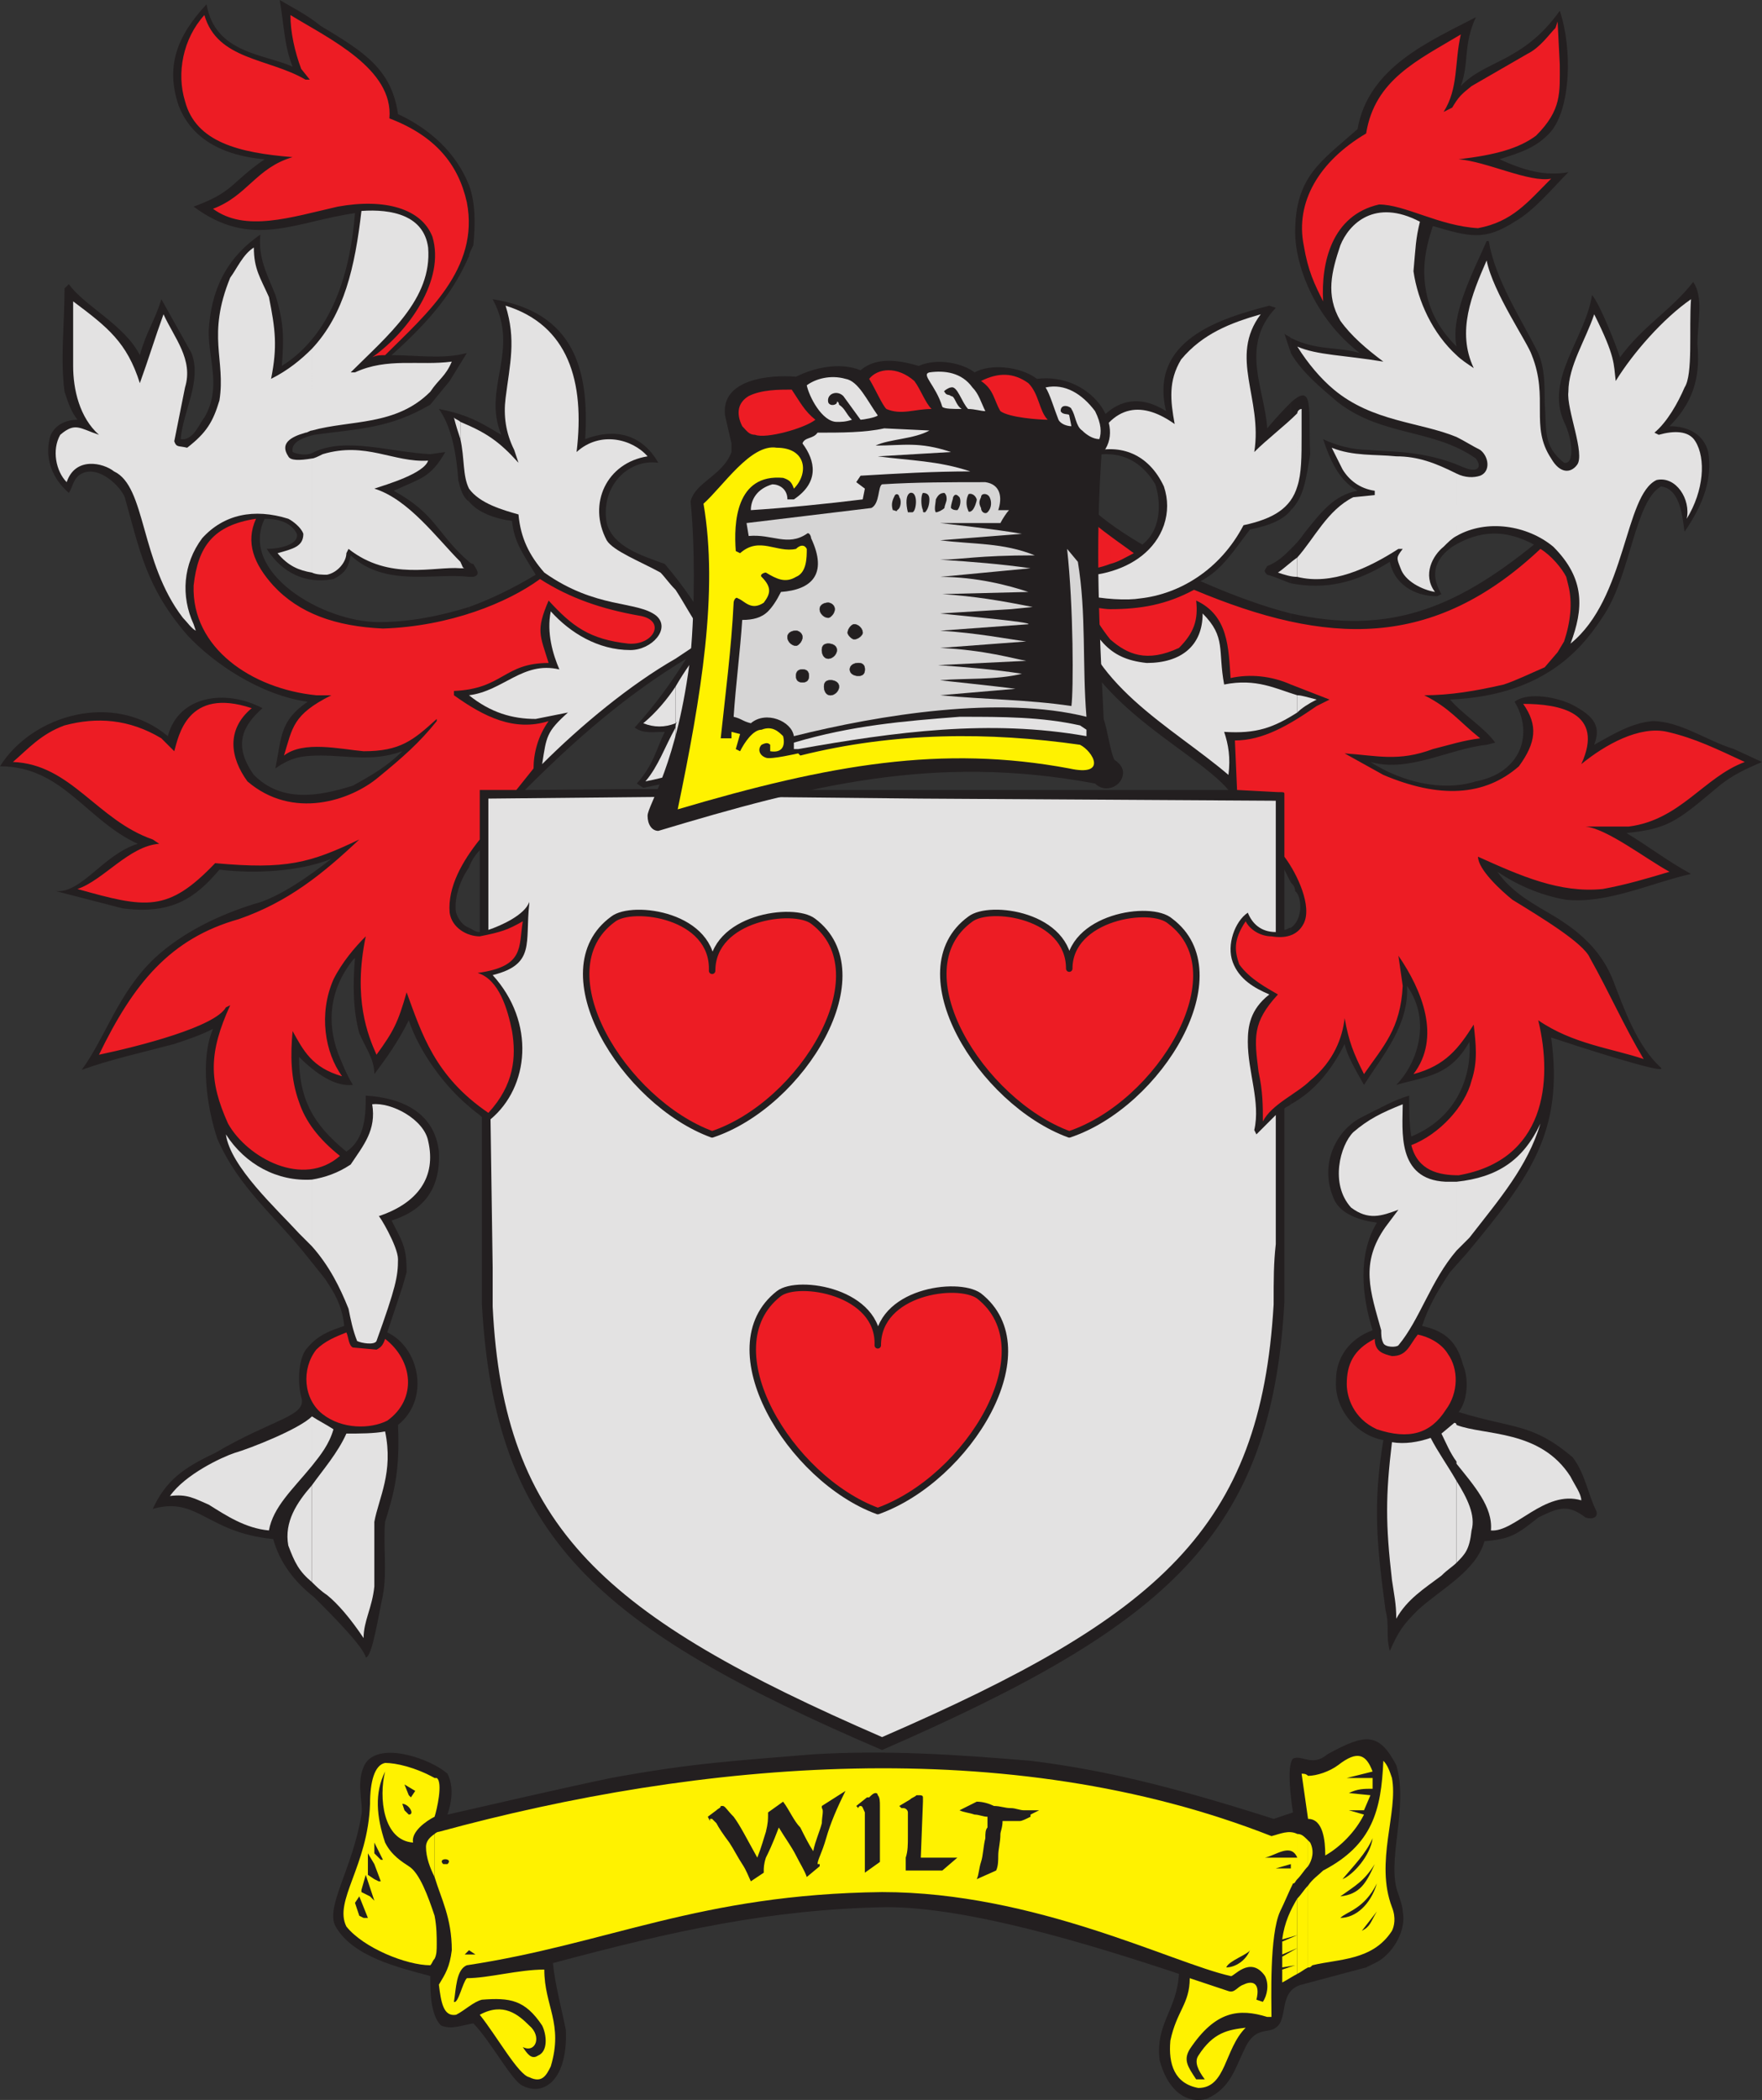
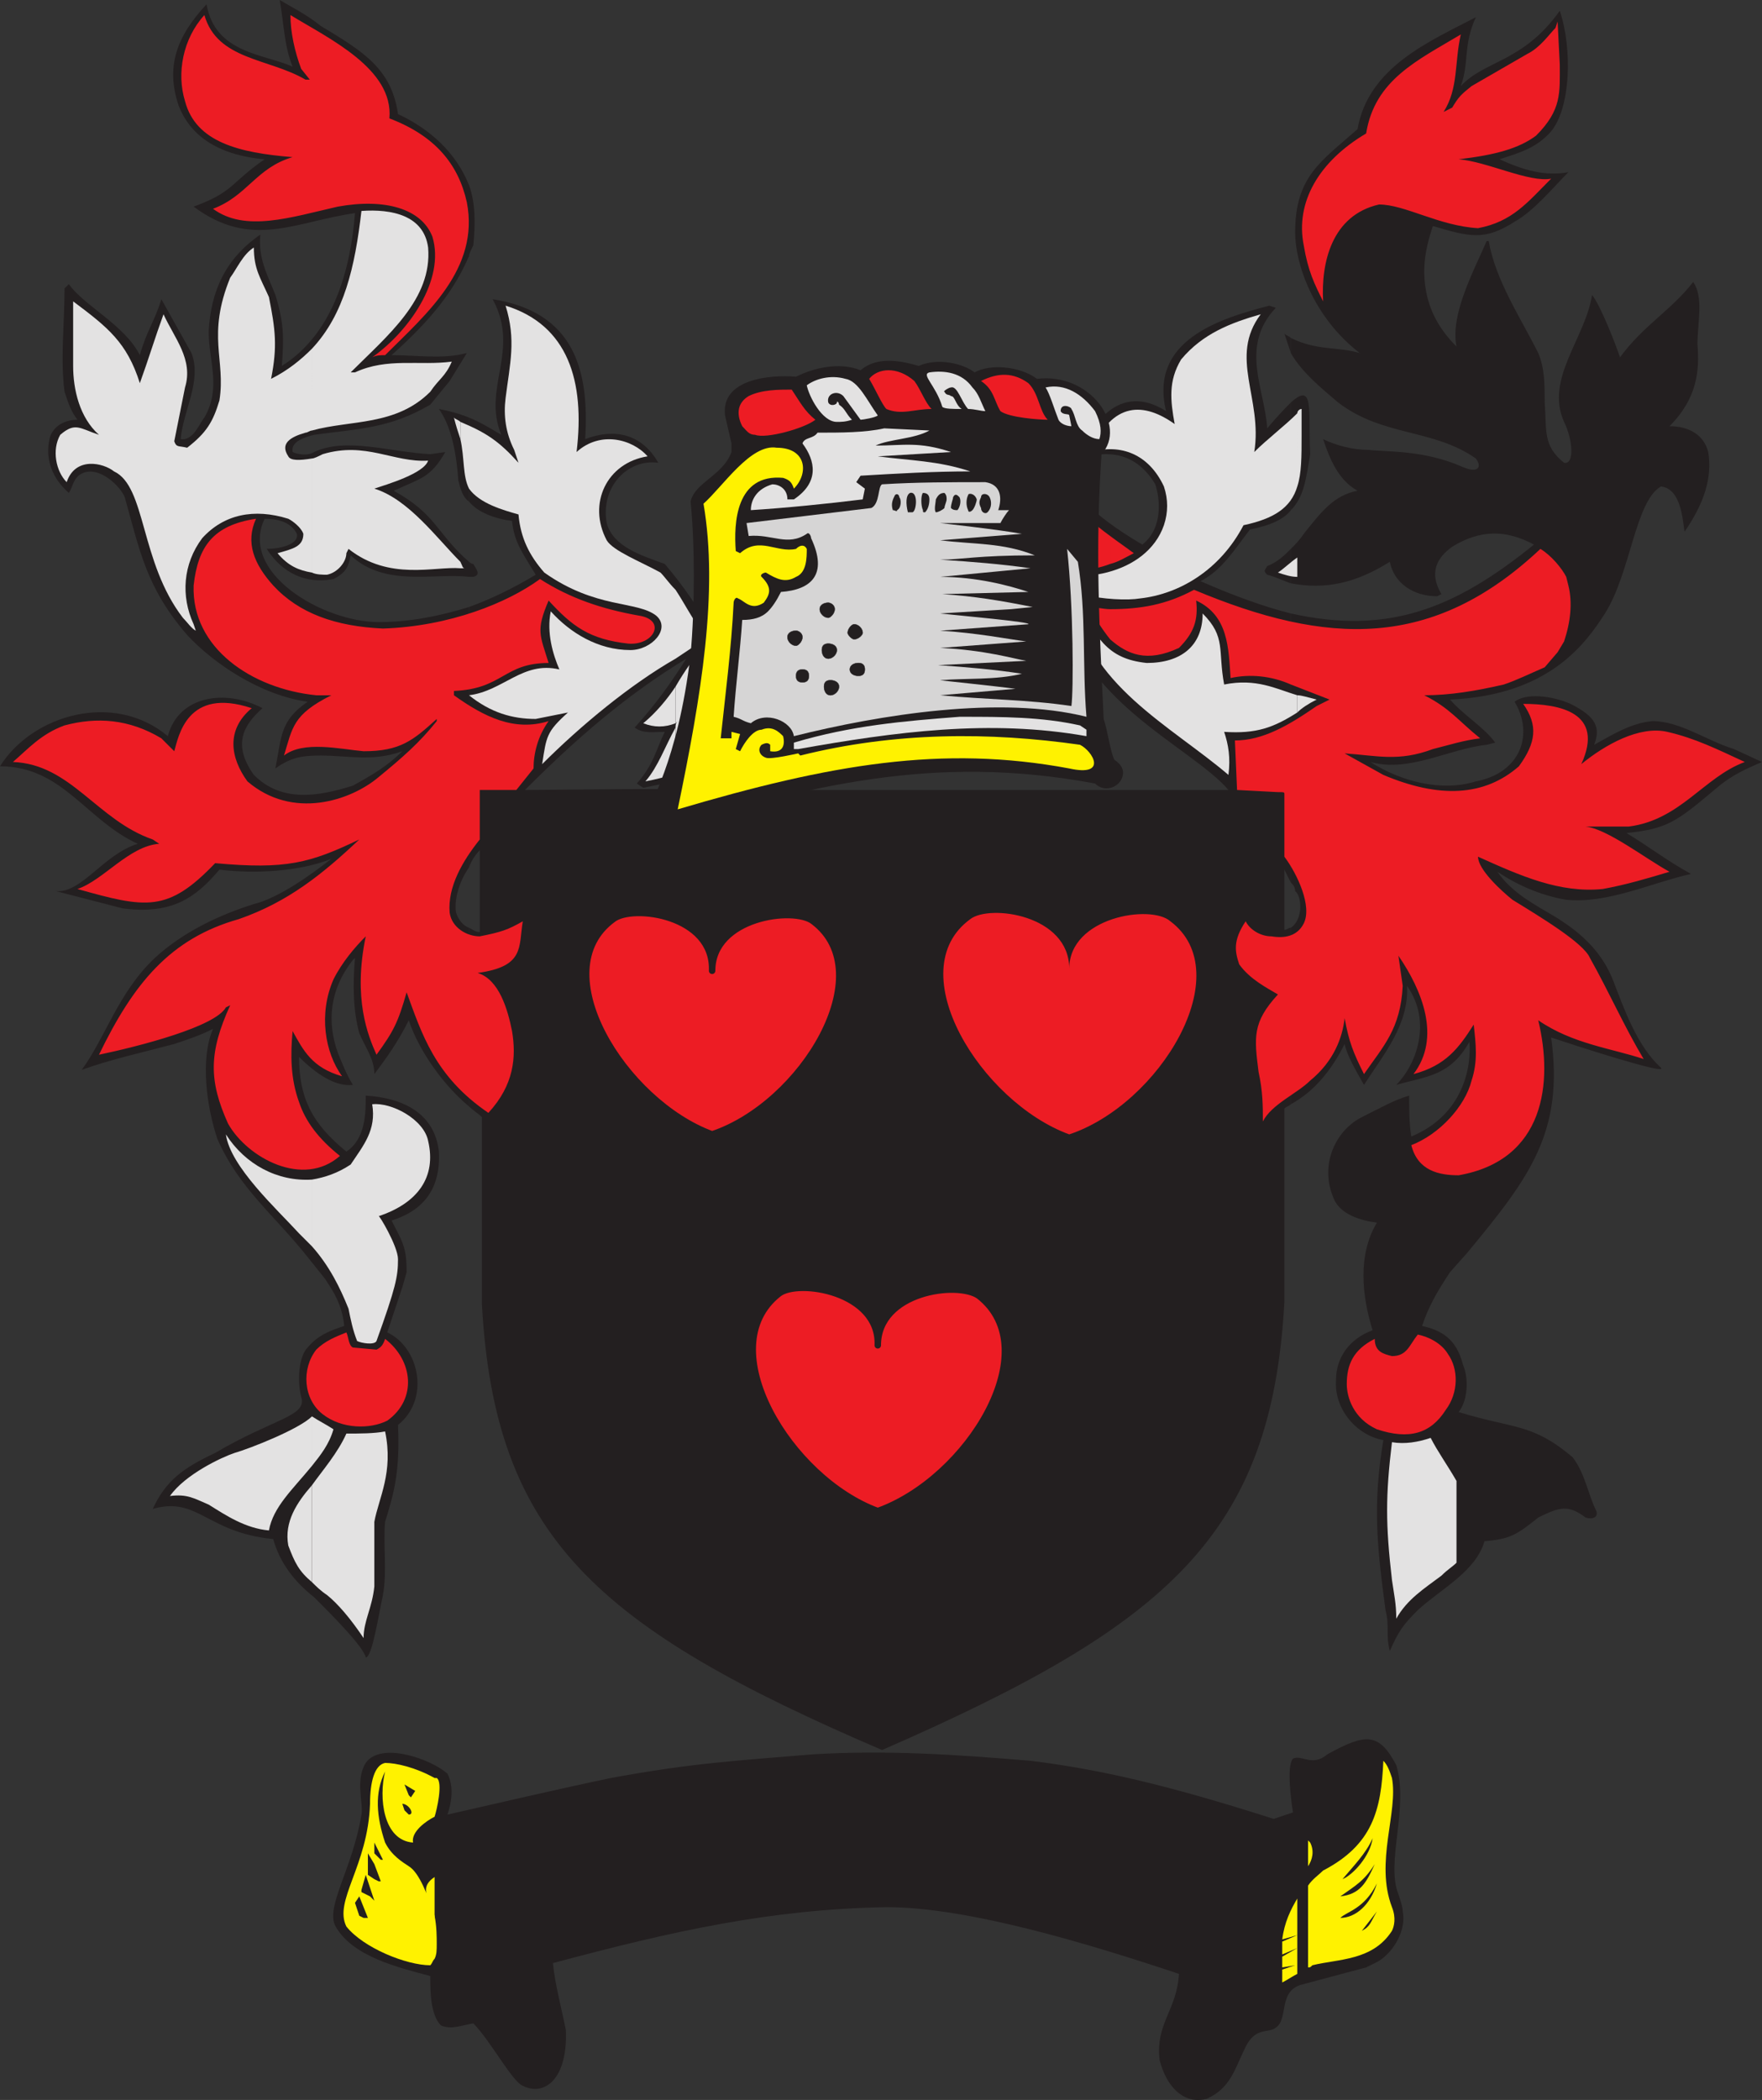
<svg xmlns="http://www.w3.org/2000/svg" width="614.25" height="731.686">
  <rect width="100%" height="100%" fill="#333333" stroke="none" />
  <path fill="#231f20" fill-rule="evenodd" d="M450 323.25v61.5c8.25-4.5 14.25-12 18.75-21 .75 3.75 3.75 9 6.75 14.25 6.75-10.5 15.75-21 15-34.5 9 12.75 3 27.75-3.75 34.5 10.5-3 18.75-3 25.5-15 .75 9-2.25 25.5-20.25 33-.75-4.5-.75-9-.75-14.25-5.25 1.5-10.5 4.5-16.5 7.5-9 4.5-15 16.5-9.75 28.5 2.25 5.25 9 7.5 15 8.25-6.75 11.25-5.25 25.5-1.5 37.5-8.25 3-12.75 9.75-12.75 17.25-.75 10.5 7.5 19.5 16.5 21-3.75 22.5-2.25 36.75.75 59.25 1.5 6 0 8.25 1.5 14.25 3-6.75 4.5-9 9.75-14.25 8.25-7.5 20.25-13.5 23.25-24 9-.75 11.25-2.25 18.75-8.25 7.5-3.75 10.5-4.5 16.5 0 2.25.75 4.5 0 3.75-2.25-3-6-3.75-12.75-8.25-18.75C534 495.75 528 498 508.5 492c3-3.75 3.75-11.25 1.5-16.5-2.25-9-7.5-12-14.25-13.5 2.25-6.75 5.25-12 9.75-18.75l6-6.75c21.75-26.25 33.75-42 29.25-75C547.5 363.75 582 375 579 372c-8.25-7.5-12.75-20.25-16.5-30s-10.5-16.5-20.25-22.5c-7.5-4.5-15-8.25-20.25-15.75 6.75 4.5 15 8.25 24 9.75 14.25 1.5 30-6 43.5-9-8.25-4.5-15-9.75-22.5-14.25 14.25-1.5 17.25-3.75 31.5-15.75 5.25-4.5 10.5-6.75 15.75-9l-9.75-4.5c-9.75-3-18.75-9.75-28.5-9.75-7.5.75-13.5 4.5-20.25 8.25 2.25-6 .75-9.75-8.25-14.25-6.75-3-15.75-3.75-19.5-.75 6.75 11.25 2.25 24.75-13.5 27.75-12 3.75-26.25 0-36.75-6.75 13.5 3.75 27-4.5 40.5-6l3-.75c-3.75-5.25-11.25-9.75-15.75-15 34.5-1.5 47.25-19.5 54-30 9-14.25 10.5-39 19.5-44.25 6.75.75 7.5 10.5 8.25 15.75 6.75-9.75 9.75-18.75 8.25-27.75-1.5-6-6.75-9-13.5-9 9.75-9.75 10.5-19.5 9.75-28.5 0-7.5 2.25-16.5-1.5-21.75-7.5 9.75-17.25 15-25.5 26.25-1.5-4.5-6.75-18-9.75-21.75-2.25 15-16.5 29.25-9.75 44.25 3 6 3.75 15 0 14.25-7.5-6-6-11.25-6.75-21 0-6 0-12-2.25-17.25-6-12-15-25.5-17.25-39h-.75c-4.5 10.5-12.75 25.5-10.5 36.75-5.25-5.25-9-11.25-10.5-18.75s-.75-14.25 2.25-23.25c12.75 3.75 18 5.25 28.5-1.5 6.75-3.75 13.5-12 18.75-17.25-8.25 1.5-15.75-.75-24-4.5 6.75-2.25 12.75-3.75 18-9.75 6.75-8.25 7.5-28.5 3-42C531 21.75 517.5 21 509.25 30c3-8.25.75-14.25 5.25-24-15.75 8.25-37.5 17.25-41.25 39-12.75 11.25-21.75 16.5-21.75 36 0 10.5 6 29.25 22.5 42-7.5-2.25-15-.75-24-5.25V123c3.75 6.75 11.25 12.75 16.5 17.25 15.75 12 33 9 48 19.5 2.25 3 .75 5.25-4.5 3-13.5-6-26.25-5.25-33-6-5.25 0-11.25-1.5-15.75-3.75 2.25 6.75 5.25 14.25 12 18-8.25 1.5-12.75 7.5-18.75 15-1.5 2.25-3 3.75-4.5 5.25v12c12 2.25 22.5 0 34.5-7.5 1.5 7.5 8.25 12 16.5 12l1.5-.75c-4.5-7.5-1.5-12.75 3.75-16.5 9.75-6 18.75-6 28.5-.75-27.75 22.5-51 31.5-84.75 24v93.75c.75.75 1.5 1.5 1.5 3 2.25 1.5 3 9.75-1.5 12.75" />
  <path fill="#231f20" fill-rule="evenodd" d="M450 140.25v37.5c4.5-4.5 5.25-10.5 6.75-19.5-.75-15 1.5-25.5-6.75-18m0-17.25v-5.25c-.75-.75-1.5-.75-2.25-1.5L450 123" />
  <path fill="#231f20" fill-rule="evenodd" d="M450 177.75v-37.5c-1.5 1.5-4.5 4.5-8.25 9-.75-13.5-9.75-28.5 3-42l-2.25-.75c-17.25 4.5-42 12-36 36.75-16.5-10.5-27 5.25-30 16.5 9.75-3 19.5-2.25 26.25 9 1.5 4.5 3 15-4.5 21-12.75-7.5-26.25-17.25-30.75-31.5 0-4.5-6.75-3-11.25-7.5-6 6-16.5 3-24-1.5-7.5 3.75-14.25 3-15 6.75-3 6-9 14.25-7.5 18 3 .75 12.75-4.5 17.25-6-.75 6.75-4.5 15.75-3.75 21.75 7.5-3 15-6 21-10.5 6.75 15 11.25 24.75 27 29.25 2.25 34.5 44.25 51.75 57 66.75H261c-27-.75-67.5 0-78 0 18-18 35.25-33 56.25-45.75-5.25 8.25-10.5 15.75-18 24 3 2.25 6.75 1.5 10.5 1.5-3 6-3.75 11.25-9.75 18l2.25 1.5c10.5-2.25 14.25-2.25 21.75-10.5 2.25-2.25.75-12 12.75-21-6-15.75-14.25-31.5-27-46.5-8.25-3-18-6-20.25-14.25-2.25-12.75 7.5-22.5 18-21-6-10.5-15.75-12-25.5-8.25 1.5-24-3.75-44.25-32.25-48.75 9.75 18-3.75 30.75 3 47.25-3.75-2.25-7.5-4.5-11.25-6v29.25c3 3.75 9 6 15 6.75.75 7.5 3.75 11.25 8.25 18.75-7.5 4.5-15 8.25-23.25 11.25v90.75c.75-2.25 2.25-4.5 3.75-6v28.5c-1.5 0-2.25-.75-3.75-1.5v62.25c1.5 1.5 3 2.25 4.5 3.75v65.25c4.5 81 39.75 112.5 139.5 155.25 99.75-43.5 135.75-75 140.25-156v-67.5c.75-.75 1.5-.75 2.25-1.5v-61.5c-.75 0-1.5.75-2.25.75v-21l2.25 4.5v-93.75c-9-2.25-19.5-6-31.5-11.25 7.5-3.75 12-11.25 17.25-18 7.5-1.5 12-3.75 14.25-6.75" />
  <path fill="#231f20" fill-rule="evenodd" d="M450 203.25v-12c-2.25 2.25-4.5 4.5-8.25 6-.75 1.5-1.5 1.5 0 3 3 .75 6 2.25 8.25 3m-286.5-7.5V201h1.5c3-.75.75-3 0-4.5-.75 0-1.5-.75-1.5-.75m0-131.25v24.75c0-.75.75-2.25 1.5-3.75.75-7.5.75-15-1.5-21m0 24.75V64.5C159 53.25 150 45 138.75 39.75 136.5 24 126.75 18 111.75 9c-4.5-3.75-10.5-6.75-14.25-9C99 8.25 99 15.75 102 23.25c-9.75-4.5-27-4.5-30-21.75-10.5 11.25-14.25 21.75-9.75 35.25C66 46.5 75 54 92.25 55.5c-12 8.25-10.5 11.25-24.75 16.5 20.25 15 35.25 5.25 56.25 2.25-1.5 19.5-7.5 42-25.5 53.25.75-9.75.75-15-2.25-24.75-3-7.5-6-12.75-5.25-21-12 8.25-17.25 19.5-18 33.75 0 10.5 4.5 19.5-1.5 30-1.5 1.5-3.75 8.25-8.25 7.5.75-9.75 7.5-20.25 3.75-30l-10.5-18.75c-2.25 7.5-5.25 11.25-7.5 19.5C43.5 113.25 29.25 106.5 24 99l-1.5 1.5c0 12-1.5 24.75 0 36 1.5 4.5 2.25 6.75 4.5 9.75-5.25 0-9 3-9.75 6.75-1.5 6.75.75 13.5 6.75 18.75 1.5-2.25 1.5-5.25 4.5-6.75 6-3 13.5 4.5 15 8.25 5.25 18.75 7.5 31.5 21.75 48 9 9.75 25.5 21 42 23.25-9.75 6.75-9 12-11.25 23.25 5.25-3.75 9-4.5 15.75-4.5 9.75 0 18 2.25 28.5-1.5-5.25 5.25-10.5 8.25-17.25 12-12 3.75-24.75 6-34.5-3.75-7.5-10.5-3.75-17.25 3-23.25-12.75-6.75-29.25-4.5-33 9.75C39.75 240.75 11.25 249 0 267c21.75 0 30 18.75 48 27-12 3.75-19.5 17.25-28.5 16.5l23.25 6c17.25 2.25 25.5-3.75 33.75-13.5 12 1.5 27.75.75 39-3.75-6.75 5.25-18 13.5-27 15.75-12 3.75-24.75 9.75-34.5 18.75-12.75 12-17.25 27.75-25.5 39 10.5-3.75 21-6 32.25-9 4.5-1.5 9-3 13.5-5.25-4.5 10.5-2.25 27 1.5 38.25 7.5 17.25 20.25 27 31.5 41.25l6 7.5c3 4.5 6 9 6.75 16.5-4.5 1.5-9 3-12.75 7.5-3 3-3.75 11.25-2.25 17.25 2.25 6.75-9.75 7.5-30 19.5-11.25 5.25-17.25 9.75-21.75 19.5 15.75-4.5 18.75 8.25 42 10.5 2.25 8.25 7.5 15 14.25 20.25 6 6 17.25 17.25 18 21 2.25 0 4.5-15 6-21.75 1.5-8.25 0-18 .75-25.5 3-9.75 5.25-17.25 4.5-33.75 11.25-9 7.5-27-3.75-32.25l5.25-15.75 1.5-5.25c0-9-1.5-10.5-5.25-18 9.75-3 17.25-9.75 16.5-24-1.5-13.5-12.75-18.75-25.5-19.5 0 6 0 15-6.75 19.5-12-9.75-16.5-18.75-16.5-33 6 6 12.75 10.5 18.75 9.75-2.25-3.75-3.75-7.5-5.25-11.25-3.75-10.5-3-21.75 5.25-32.25l.75-.75c-.75 9-.75 18 1.5 26.25 2.25 5.25 5.25 9 5.25 14.25 4.5-6 8.25-11.25 12-18.75 3.75 11.25 12.75 23.25 21 30v-62.25c-2.25-.75-3.75-3-4.5-5.25-.75-3.75.75-10.5 4.5-15.75V211.5c-9.75 3-20.25 5.25-31.5 5.25-19.5 0-48.75-17.25-39.75-36 3.75 0 9 .75 11.25 5.25.75 3.75-6 5.25-10.5 5.25 3.75 6 11.25 12.75 23.25 10.5 4.5-2.25 5.25-4.5 6-8.25 12 11.25 29.25 6 41.25 7.5v-5.25c-11.25-9.75-11.25-16.5-26.25-24.75 9.75-4.5 12.75-4.5 18-13.5l-5.25.75c-14.25-.75-29.25-6-40.5-.75-2.25 1.5-6 .75-7.5 0-.75-3.75 4.5-5.25 7.5-6 16.5-2.25 26.25-2.25 40.5-10.5l6.75-8.25 6-9.75c-8.25 2.25-17.25.75-26.25.75 14.25-12.75 21.75-22.5 27-34.5" />
  <path fill="#231f20" fill-rule="evenodd" d="M163.5 174.75V145.5c-3.75-1.5-6.75-2.25-10.5-3 3.75 5.25 6 13.5 6.75 24.75.75 3 1.5 6 3.75 7.5" />
-   <path fill="#e3e2e2" fill-rule="evenodd" d="M444 454.5c0-9 0-14.25.75-21v-45l-6.75 6.75-.75-1.5C439.5 384 435 373.5 435 363c0-5.25.75-11.25 7.5-16.5-5.25-2.25-10.5-5.25-12.75-11.25S430.5 321 435 318c1.5 3.75 4.5 6.75 9.75 6.75V279L321 278.25l-75-.75-75.75.75V324c4.5-1.5 12.75-5.25 14.25-9.75v.75c-1.5 13.5 2.25 21-12.75 24.75 15 16.5 12.75 39-.75 50.25l.75 51.75v13.5c3.75 77.25 39 108 135.75 150 96.75-42 132-72.75 136.5-150.75m63.75 61.5v28.5c3-3 4.5-4.5 5.25-11.25 1.5-5.25-1.5-11.25-5.25-17.25m0-19.5V510c6 7.5 12.75 15 12 23.25 8.25.75 18.75-14.25 31.5-10.5 0-2.25-2.25-5.25-3.75-8.25-10.5-16.5-30-14.25-39.75-18m0-84.75v24l4.5-4.5c10.5-13.5 20.25-24.75 24.75-39.75-6 12.75-15 18.75-29.25 20.25m0-246.75v21.75c10.5-6 24.75-3.75 33.75 3.75 11.25 11.25 10.5 21.75 6 33.75 19.5-15.75 18.75-51.75 30-57 6.75-1.5 12 6.75 10.5 13.5 6-9.75 6.75-21 3-27-2.25-3.75-7.5-3.75-12.75-2.25l-1.5-.75c4.5-3.75 8.25-10.5 10.5-15.75 3-4.5 1.5-20.25 2.25-30.75-9.75 6.75-20.25 18.75-26.25 28.5-.75-6 0-8.25-7.5-23.25-3 9-9 18-9 27-.75 6 6 21.75 3 25.5-2.25 3-6 3-9-2.25-7.5-11.25-.75-21-6.75-36-1.5-4.5-13.5-21.75-15.75-33-5.25 12-10.5 24.75-4.5 37.5-2.25-1.5-4.5-3-6-4.5v28.5c3 1.5 5.25 3 8.25 4.5 3 2.25 3.75 7.5 0 9-2.25.75-5.25.75-8.25-.75m0-12.75v-28.5c-8.25-7.5-13.5-18.75-15-29.25.75-8.25.75-11.25 2.25-17.25-15.75-8.25-24.75.75-27.75 8.25-3 9-5.25 17.25 0 26.25 3.75 5.25 9 9.75 15 14.25-13.5-2.25-23.25-2.25-30-5.25 3.75 6 8.25 11.25 12.75 15 13.5 11.25 30 11.25 42.75 16.5m0 34.5V165c-7.5-3.75-13.5-6-21-6-7.5-.75-15 0-22.5-3l3.75 7.5c2.25 3.75 6 6.75 11.25 7.5v1.5l-7.5.75c-9 4.5-13.5 14.25-19.5 21V201c12 3 24.75-3 35.25-9.75h1.5c-2.25 3-2.25 3-.75 6.75 1.5 4.5 7.5 7.5 12 8.25-4.5-6-.75-12.75 3-15.75 1.5-1.5 3-3 4.5-3.75m0 249v-24H504c-17.25-.75-15-18-15-27-7.5 3-12 5.25-17.25 9.75-4.5 4.5-8.25 18-.75 26.25 6 4.5 10.5 3 16.5.75l-4.5 6c-9 12.75-5.25 22.5-1.5 36 0 1.5 0 3 .75 4.5s4.5 1.5 5.25.75c7.5-9 11.25-22.5 20.25-33m0 74.25v-13.5c0-.75-.75-.75-.75-.75l-4.5 3.75c1.5 3 3 6.75 5.25 9.75v.75" />
  <path fill="#e3e2e2" fill-rule="evenodd" d="M507.75 544.5V516c-3-5.25-6.75-10.5-9-15-4.5 1.5-9 2.25-13.5 1.5-2.25 18.75-2.25 28.5 0 48 .75 5.25 1.5 8.25 1.5 13.5 3.75-6.75 9.75-10.5 15.75-15 2.25-2.25 3.75-3 5.25-4.5m-55.5-302.25v6c1.5-1.5 3.75-3 6.75-4.5-3-.75-5.25-1.5-6.75-1.5m0-98.25v25.5c1.5-4.5 1.5-10.5 1.5-18v-9c-.75 0-1.5.75-1.5 1.5m0 25.5V144c-4.5 4.5-10.5 9-15 13.5 3-18.75-9-33 2.25-48-10.5 3-20.25 6.75-27.75 15.75-4.5 7.5-3.75 14.25-2.25 22.5-10.5-7.5-21.75-8.25-29.25 9.75 10.5-3 20.25.75 25.5 12 1.5 4.5 1.5 9 0 13.5-6 17.25-30.75 21.75-47.25 14.25 6 9.75 30 12.75 39 11.25 13.5-1.5 27.75-9.75 36-25.5 10.5-2.25 16.5-6 18.75-13.5m0 31.5v-6.75c-2.25 1.5-4.5 3.75-6.75 5.25 2.25.75 4.5 1.5 6.75 1.5" />
  <path fill="#e3e2e2" fill-rule="evenodd" d="M452.25 248.25v-6c-7.5-2.25-14.25-6-25.5-3.75-2.25-12 .75-16.5-7.5-24.75 0 11.25-7.5 17.25-19.5 17.25-14.25-1.5-17.25-9-25.5-22.5 4.5 30 33.75 44.25 54 61.5.75-6 0-10.5-1.5-15 11.25.75 17.25-1.5 25.5-6.75M235.5 253.5v15.75c3.75-1.5 6.75-4.5 8.25-7.5C243.75 255 249 247.5 255 243c-2.25-6-5.25-12.75-9-18.75-3.75 4.5-7.5 9.75-10.5 15V252l.75-.75c-.75.75-.75 1.5-.75 2.25m0-48v24l6.75-4.5 3.75-3c-4.5-6-7.5-12-10.5-16.5m0 24v-24c-2.25-2.25-3.75-4.5-5.25-6-6.75-3.75-16.5-7.5-18.75-11.25-6.75-12.75 0-27 14.25-29.25-5.25-6-16.5-9-24.75-1.5 3-24.75-3-44.25-24.75-51 3.75 12 1.5 20.25 0 32.25-.75 6 0 12 3 18l1.5 4.5c-6.75-7.5-11.25-10.5-20.25-14.25v6c1.5 6.75.75 12.75 3 17.25 3.75 5.25 12 7.5 17.25 9 .75 8.25 3.75 14.25 9 20.25 18 12.75 32.25 9.75 39 15 5.25 4.5-1.5 12-9 12-11.25 0-21-6-27.75-13.5-1.5 7.5.75 15 3 20.25-12.75-3-19.5 7.5-31.5 9 7.5 6 15 8.25 23.25 8.25l11.25-2.25c-7.5 6.75-7.5 8.25-9 18 13.5-13.5 30.75-27.75 46.5-36.75" />
  <path fill="#e3e2e2" fill-rule="evenodd" d="M235.5 252v-12.75c-3 4.5-6.75 9-11.25 12.75 3.75 1.5 7.5 1.5 11.25 0m0 17.25V253.5c-3.75 6.75-6 13.5-10.5 18.75 3.75-.75 7.5-1.5 10.5-3m-75-73.5V198h1.5c-.75 0-.75-.75-1.5-2.25m0-42.75v-6c-.75-.75-1.5-.75-2.25-1.5.75 3 1.5 5.25 2.25 7.5m0 45v-2.25c-8.25-8.25-18-21.75-30-25.5 4.5-1.5 17.25-5.25 18.75-9.75-12 .75-21.75-6.75-36.75-2.25-1.5.75-3 1.5-3.75 1.5v39.75c1.5.75 3.75.75 5.25.75 3.75-.75 6.75-4.5 6.75-7.5l.75-1.5c14.25 11.25 30 6 39 6.75m-51.75 319.5v33.75c1.5 1.5 3 3 5.25 4.5 3.75 3 8.25 8.25 12.75 15 0-6 3-10.5 3.75-18v-22.5c1.5-8.25 6.75-17.25 3.75-31.5-3.75.75-9 .75-13.5.75-3 6.75-8.25 12.75-12 18m0-24v17.25c3-3.75 6-7.5 7.5-12.75-2.25-1.5-5.25-3-7.5-4.5m0-82.5v23.25c6 6.75 9.75 14.25 12.75 21.75.75 3.75 1.5 7.5 3 11.25 1.5.75 6 1.5 6.75 0 6.75-18.75 7.5-22.5 7.5-28.5 0-4.5-6.75-15.75-6.75-15 13.5-4.5 20.25-13.5 17.25-26.25-1.5-7.5-12.75-13.5-19.5-12.75 1.5 9-3 14.25-7.5 21-4.5 3-9 4.5-13.5 5.25m0-289.5V150c13.5-3.75 29.25-1.5 41.25-13.5 3-4.5 5.25-5.25 7.5-10.5-11.25 1.5-22.5-1.5-33.75 3.75h-1.5c12.75-12.75 28.5-25.5 27-43.5C147.75 75 136.5 72.75 126 73.5c-2.25 19.5-6 36-17.25 48m0 28.5v-28.5C105 125.25 100.5 129 94.5 132c2.25-11.25 1.5-17.25-.75-28.5-3-6.75-5.25-9.75-5.25-17.25-3.75 2.25-6 7.5-8.25 10.5-8.25 20.25-1.5 28.5-3.75 42.75-2.25 7.5-4.5 11.25-11.25 16.5-3-.75-3.75 0-4.5-2.25L64.5 135c3-9.75-3.75-17.25-7.5-25.5-3 8.25-5.25 15.75-8.25 24C44.25 119.25 37.5 114 25.5 105v22.5c0 8.25 2.25 18 9 24-6.75-2.25-8.25-4.5-13.5 0-3 5.25-1.5 12.75 2.25 16.5 3-9 12.75-6.75 16.5-3.75 11.25 5.25 9 31.5 24 51 1.5 1.5 3 3.75 4.5 4.5l-.75-2.25c-4.5-9.75-3.75-21 3-30 7.5-8.25 18-10.5 30-6.75 1.5.75 4.5 3 5.25 5.25 0 4.5-3.75 5.25-9 6.75 3.75 4.5 7.5 6 12 6.75v-39.75c-4.5.75-7.5.75-8.25-.75-3-4.5.75-6.75 6-8.25.75 0 1.5-.75 2.25-.75m0 284.25V411c-12 .75-23.25-5.25-30-15.75 1.5 11.25 18 26.25 25.5 34.5l4.5 4.5m0 76.5V493.5c-4.5 4.5-21.75 11.25-27 12.75-4.5 1.5-17.25 7.5-22.5 15 6-.75 8.25.75 13.5 3 6 3.75 12.75 8.25 21 9 1.5-8.25 8.25-14.25 15-22.5" />
  <path fill="#e3e2e2" fill-rule="evenodd" d="M108.75 551.25V517.5c-5.25 6-9.75 12.75-8.25 21 2.25 6 3.75 9 8.25 12.75" />
  <path fill="#ed1c24" fill-rule="evenodd" d="M387 212.25v10.5c6 5.25 12.75 8.25 24 3 5.25-5.25 6.75-9.75 6-16.5 11.25 5.25 11.25 16.5 12 27 6.75-1.5 14.25-.75 21 2.25l13.5 5.25L459 246c-9.75 6.75-18.75 12-28.5 12l.75 17.25 14.25.75c2.25 0 2.25 0 2.25.75v21.75c4.5 6 9.75 17.25 6.75 23.25-2.25 4.5-6.75 5.25-11.25 4.5-3.75 0-7.5-2.25-9-5.25-4.5 6.75-3.75 10.5-2.25 15 3.75 5.25 9.75 8.25 13.5 10.5-9 9.75-8.25 15-6.75 27 1.5 6.75 1.5 12 1.5 17.25 3-6 12-9.75 16.5-14.25 8.25-6.75 11.25-15 12-21.75 1.5 8.25 3 12 6.75 19.5 6.75-9.75 12.75-15.75 13.5-30.75l-1.5-10.5c8.25 12 15 28.5 5.25 41.25 11.25-3 15.75-9 21-17.25.75 6.75 1.5 12.75-.75 19.5-2.25 9-11.25 18.75-21 22.5 2.25 9 9.75 10.5 16.5 10.5 30-5.25 33-32.25 27.75-54 12 8.25 25.5 9.75 36.75 13.5-6.75-11.25-12-23.25-18.75-35.25-2.25-5.25-17.25-14.25-27-20.25-3.75-3-12-10.5-12-15 15 6.75 28.5 12.75 43.5 11.25 8.25-1.5 15.75-3.75 23.25-6-8.25-4.5-21.75-15-29.25-15.75h15c18-2.25 26.25-17.25 40.5-22.5-9.75-4.5-17.25-8.25-27-10.5s-21.75 4.5-30 11.25c8.25-18-7.5-21-20.25-21 5.25 7.5 4.5 13.5-1.5 21.75-12 10.5-27.75 11.25-47.25 3l-13.5-7.5c11.25.75 18.75 3 30.75-1.5 6-1.5 10.5-3 16.5-3.75-7.5-6-10.5-10.5-19.5-15 9 0 18-1.5 27.75-3.75 4.5-1.5 9-3.75 14.25-6l4.5-5.25 2.25-3.75c2.25-6.75 3-13.5 1.5-19.5l-.75-3c-1.5-3-5.25-7.5-9-9.75-37.5 35.25-74.25 33.75-120.75 14.25-9.75 5.25-18.75 6.75-29.25 6.75m0-25.5v9.75c3-.75 5.25-2.25 8.25-3.75-3-2.25-5.25-3.75-8.25-6M461.25 105c-3-6-5.25-10.5-6.75-19.5-3-15 5.25-29.25 21.75-39 3-18.75 18-25.5 33-34.5-2.25 9.75-.75 18.75-6 27l3-1.5c2.25-3.75 3-4.5 6.75-7.5l19.5-11.25c4.5-2.25 7.5-6.75 9.75-9L543 7.5l.75 15c0 9.75.75 15.75-8.25 24.75-6 4.5-14.25 6.75-27 8.25 9.75.75 24.75 8.25 32.25 6.75-8.25 8.25-13.5 15-25.5 17.25-13.5-.75-25.5-8.25-34.5-8.25C464.25 75 460.5 91.5 461.25 105M480 498c-8.25-3.75-10.5-11.25-10.5-15.75 0-6.75 2.25-12 9.75-15.75 0 4.5 3 5.25 6 6 5.25 0 6-3.75 9-7.5 3.75.75 8.25 3 10.5 6.75 3.75 5.25 3.75 13.5-.75 19.5-5.25 8.25-12.75 10.5-24 6.75m-93-301.5v-9.75c-11.25-8.25-18-15.75-23.25-29.25-3 0-5.25-1.5-7.5-3-9.75 6-17.25 2.25-24.75-1.5-3.75 3-9 3.75-11.25 3.75l-6 12.75c7.5-3 14.25-5.25 21.75-8.25-6 6-6.75 15-8.25 22.5 12-3.75 12.75-8.25 18.75-15.75 0 9 .75 12 4.5 19.5 7.5 9 22.5 14.25 36 9m0 26.25v-10.5c-2.25 0-5.25-.75-7.5-.75 2.25 3.75 4.5 7.5 7.5 11.25M129.75 124.5c12.75-9 25.5-27 21-42-3.75-9.75-16.5-13.5-33-10.5-16.5 3.75-32.25 9-43.5.75 12-4.5 15-14.25 27.75-18-18.75-1.5-33.75-5.25-37.5-19.5-3-9.75-.75-21.75 6.75-30 4.5 15.75 22.5 15 35.25 22.5h1.5L105 24c-2.25-6-3.75-12.75-3.75-18.75 13.5 8.25 36 18.75 34.5 36 15.75 6 24 15.75 27 29.25 4.5 23.25-14.25 39-28.5 53.25-1.5 0-3 0-4.5.75m-50.25 267c-6.75-15-6.75-24.75.75-41.25l-1.5.75c-3.75 6.75-30 13.5-44.25 16.5 12-24.75 24.75-40.5 48.75-47.25 17.25-6 29.25-15.75 42-27.75C108 300.75 99.75 303 75 300.75c-16.5 17.25-24 15.75-48 9 9-3 18-15 28.5-15.75l-2.25-1.5c-19.5-6.75-28.5-26.25-48.75-27 5.25-4.5 9.75-9.75 18-12.75 11.25-3 22.5-2.25 33.75 4.5l4.5 4.5c1.5-5.25 4.5-22.5 27-15-9 7.5-7.5 17.25-1.5 25.5 15.75 13.5 36 6.75 45.75-1.5 8.25-6.75 14.25-12 20.25-19.5v-.75c-8.25 7.5-12.75 11.25-25.5 11.25-8.25-.75-21-3.75-27.75 1.5 3-9.75 3-14.25 16.5-21h-5.25C87.75 240 66.75 225.75 67.5 204c1.5-13.5 6.75-21 21.75-23.25-3.75 8.25-.75 15.75 6 23.25 9 9.75 21.75 14.25 38.25 15 23.25-.75 43.5-9 54.75-17.25 10.5 6.75 21.75 10.5 34.5 12.75 9.75 1.5 5.25 10.5-3.75 9.75-13.5-1.5-19.5-6-27.75-15-4.5 10.5-3 12 0 21.75-15.75 0-15.75 9-33 9.75v1.5c10.5 7.5 21 12.75 33 9-3.75 5.25-5.25 11.25-5.25 16.5l-6 7.5h-12.75v17.25c-6 7.5-11.25 16.5-10.5 25.5.75 5.25 6 8.25 10.5 8.25 7.5-1.5 9.75-2.25 15-5.25-1.5 9 .75 15.75-15.75 18 7.5 2.25 10.5 12.75 12 20.25 1.5 9 .75 18.75-8.25 28.5-18.75-12.75-23.25-27.75-28.5-42-3 10.5-4.5 13.5-10.5 21.75-3-6.75-8.25-19.5-3.75-41.25-3.75 3.75-8.25 9-11.25 15-5.25 12-3 25.5 3 33.75-10.5-3-13.5-9-17.25-15.75-.75 8.25-.75 16.5 2.25 24.75 2.25 6.75 6.75 12.75 14.25 18.75-12.75 11.25-32.25.75-39-11.25m33 101.25c-6.75-5.25-7.5-15.75-2.25-22.5 3-3 6.75-4.5 10.5-6 .75 1.5.75 4.5 2.25 5.25l8.25.75c1.5-.75 2.25-1.5 3-3.75 9.75 7.5 11.25 21 .75 28.5-6 3-15.75 3-22.5-2.25" />
  <path fill="#231f20" fill-rule="evenodd" d="M391.5 269.25c0-1.5-.75-3-3-4.5-1.5-3-2.25-9.75-3.75-14.25-1.5-32.25-3-59.25-.75-92.25 9-9.75-3.75-28.5-22.5-26.25-6-4.5-16.5-5.25-21.75-2.25-3.75-3-12.75-5.25-19.5-2.25-7.5-2.25-15-3-20.25 1.5-7.5-3-16.5-.75-22.5 2.25-9-.75-26.25.75-24.75 13.5l2.25 9.75v3c-3 8.25-12.75 10.5-14.25 17.25 1.5 15 1.5 36.75 0 53.25-4.5 38.25-15 52.5-15 56.25 0 3 1.5 5.25 3.75 5.25 52.5-15.75 96-27 152.25-16.5 3.75 3.75 9.75.75 9.75-3.75" />
  <path fill="#fff200" fill-rule="evenodd" d="M236.25 282c8.25-39.75 14.25-75.75 9-106.5 6.75-6 16.5-21 25.5-19.5 10.5 0 11.25 9 6 14.25-.75-2.25-1.5-3-3.75-3.75-16.5-1.5-17.25 15.75-16.5 25.5l1.5.75c6.75-6 12.75 0 19.5-1.5 1.5-1.5 3-1.5 3.75 0 0 3 0 8.25-3.75 9.75-3.75 2.25-6.75.75-10.5-1.5-.75 0-2.25.75-1.5 1.5 3.75 3.75 3 6 .75 9-4.5 3-6.75-.75-9-1.5-.75-.75-1.5.75-1.5 1.5-.75 15.75-3 33-4.5 47.25H255V255l3 .75-1.5 5.25 1.5.75c1.5-3 4.5-7.5 7.5-7.5 3.75-1.5 6 .75 7.5 2.25.75 3 0 6-4.5 5.25v-2.25c-.75-.75-1.5-.75-3 0-1.5 1.5-.75 3.75 1.5 4.5 1.5.75 11.25-1.5 11.25-1.5l.75.75c33-8.25 66-8.25 97.5-3.75 4.5 2.25 9.75 11.25-3.75 8.25-44.25-8.25-83.25-1.5-136.5 14.25" />
  <path fill="#e3e2e2" fill-rule="evenodd" d="M276.75 261v-2.25c20.25-6 38.25-7.5 57.75-9h.75c14.25 0 27.75 0 41.25 3l2.25 1.5v2.25c-33.75-6-66.75-1.5-100.5 4.5h-1.5" />
  <path fill="#d6d5d5" fill-rule="evenodd" d="M276.75 256.5c-.75-5.25-9.75-9-15-4.5-3-.75-3-1.5-6-2.25.75-11.25 2.25-22.5 3-33.75 3.75 0 6.75-.75 9-3 1.5-1.5 3-3.75 4.5-6.75 10.5-.75 16.5-6 10.5-18.75 0-.75-.75-2.25-1.5-1.5-6.75 4.5-12 0-20.25.75l-.75-4.5 43.5-5.25c3-1.5 2.25-7.5 3.75-8.25 12-.75 24-.75 36-.75 5.25.75 6 5.25 4.5 9.75h3.75c-.75.75-2.25 3-3 4.5h-21s20.25 2.25 28.5 3.75l-28.5 2.25c12 1.5 21.75.75 33 5.25-20.25 0-25.5 1.5-33 1.5 11.25.75 21 1.5 31.5 3l-31.5 3c12.75 0 24 3 30.75 5.25l-30 .75c11.25.75 20.25 2.25 31.5 4.5l-7.5.75-24.75 1.5c6.75.75 32.25 3 30.75 3.75l-30.75 2.25c12.75.75 24 3 30 3.75l-30 2.25c15.75.75 25.5 3.75 30 4.5l-30.75 1.5c10.5.75 19.5 1.5 29.25 3-9 2.25-19.5 1.5-28.5 2.25-.75 0 21 2.25 26.25 3l-26.25 2.25c15.75 1.5 30.75 1.5 45.75 3.75.75-5.25.75-34.5-1.5-54.75l3.75 4.5c3 18 1.5 36 3 54-30-7.5-72-.75-102 6.75" />
  <path fill="#231f20" fill-rule="evenodd" d="M316.5 178.5c-.75-3-.75-6 .75-6.75 3-.75 2.25 6.75.75 6.75h-1.5m9.75-4.5c.75-1.5 1.5-2.25 3-2.25.75.75.75 1.5.75 2.25s-.75 2.25-.75 3c-.75.75-2.25 1.5-3 1.5-.75-.75 0-3.75 0-4.5m-15 3.75c-.75-2.25 0-3.75.75-5.25.75-.75 1.5 0 1.5.75.75.75.75 3.75-.75 4.5 0 .75-.75 0-1.5 0m10.5 0c-.75-1.5-.75-5.25 0-6 1.5 0 2.25.75 2.25 2.25 0 2.25-.75 3.75-1.5 4.5-.75 0-.75 0-.75-.75M342 177c-.75-1.5-.75-2.25 0-3.75 0-1.5 2.25-1.5 3 0s.75 3.75-.75 5.25c-.75.75-2.25 0-2.25-1.5" />
  <path fill="#e3e2e2" fill-rule="evenodd" d="M261.75 177.75c0-3.75 2.25-7.5 7.5-9 2.25 0 5.25 1.5 5.25 5.25h2.25c9-6 7.5-13.5 3-19.5.75-2.25 3.75-1.5 5.25-3.75 8.25 0 16.5 0 23.25-1.5L324 150c-5.25 3-14.25 3-18.75 5.25 9.75 0 15-1.5 26.25 2.25L306 159c11.25 1.5 21 1.5 32.25 5.25-12.75 0-25.5.75-38.25 1.5l-1.5 2.25 3 2.25-.75 3.75c-12 1.5-27 3-39 3.75" />
  <path fill="#231f20" fill-rule="evenodd" d="M337.5 177.75c-.75-1.5-.75-3.75 0-5.25 0-.75 2.25-.75 3 1.5 0 .75-.75 3-1.5 3.75s-1.5.75-1.5 0m-6-.75c0-1.5.75-3 .75-3.75.75-1.5 1.5-.75 2.25 0 .75 1.5 0 3.75-.75 4.5-.75 0-1.5 0-2.25-.75" />
  <path fill="#e3e2e2" fill-rule="evenodd" d="M377.25 150c-2.25-1.5-2.25-5.25-3.75-7.5 0-.75-3.75-2.25-3.75.75.75 1.5 3 .75 3 1.5l.75 3.75c-1.5 0-3.75-.75-4.5-2.25-1.5-3.75-3-9-4.5-11.25 6.75-1.5 12.75 2.25 17.25 8.25 2.25 4.5 2.25 7.5 1.5 9.75-2.25 0-4.5-1.5-6-3m-48.75-8.25c-2.25-7.5-7.5-11.25-4.5-12 5.25-.75 11.25 0 15 5.25 2.25 2.25 3 5.25 4.5 8.25-1.5 0-3.75-.75-6-.75-2.25-2.25-3.75-8.25-6-7.5-.75 0-3 1.5-2.25 1.5.75 1.5 1.5.75 2.25 1.5 1.5 0 1.5 3 3.75 4.5-3 0-6 0-6.75-.75m-47.25-7.5c3-2.25 8.25-3.75 13.5-2.25 4.5.75 7.5 7.5 11.25 12.75-.75.75-5.25 1.5-6 1.5l-6-8.25c-2.25-2.25-6-.75-5.25 2.25.75 1.5 3 .75 3 0s.75 0 .75.75c2.25 1.5 2.25 3 4.5 5.25-2.25.75-3.75.75-5.25.75-5.25 0-9.75-9-10.5-12.75" />
  <path fill="#ed1c24" fill-rule="evenodd" d="M348.75 143.25c-2.25-3.75-2.25-7.5-6.75-10.5 6-3 11.25-3 16.5.75 3.75 3.75 3.75 9.75 6.75 12.75-3 0-13.5-.75-16.5-3M309 142.5c-1.5-1.5-3.75-6.75-6-10.5 3-3.75 9.75-4.5 15.75.75 2.25 3 3.75 7.5 6 9.75-6 0-10.5 2.25-15.75 0m-45.75 9c-2.25 0-3-1.5-4.5-3-2.25-4.5-1.5-8.25 2.25-10.5 4.5-2.25 10.5-2.25 15-2.25 3 4.5 4.5 7.5 8.25 10.5-3.75 3-17.25 6.75-21 5.25" />
  <path fill="#231f20" fill-rule="evenodd" d="M279.75 233.25c1.5 0 2.25.75 2.25 2.25s-.75 2.25-2.25 2.25-2.25-.75-2.25-2.25.75-2.25 2.25-2.25m9.75 3.75c1.5 0 3 .75 3 2.25s-1.5 3-3 3-2.25-1.5-2.25-3S288 237 289.5 237m9.75-6c1.5 0 2.25.75 2.25 2.25s-.75 2.25-2.25 2.25-3-.75-3-2.25 1.5-2.25 3-2.25m-1.5-13.5c1.5 0 3 1.5 3 3 0 .75-1.5 2.25-3 2.25-.75 0-2.25-1.5-2.25-2.25 0-1.5 1.5-3 2.25-3m-9-7.5c.75 0 2.25.75 2.25 2.25s-1.5 3-2.25 3c-1.5 0-3-1.5-3-3s1.5-2.25 3-2.25m-11.25 9.75c.75 0 2.25.75 2.25 2.25s-1.5 3-2.25 3c-1.5 0-3-1.5-3-3s1.5-2.25 3-2.25m11.25 4.5c1.5 0 3 .75 3 2.25s-1.5 3-3 3-2.25-1.5-2.25-3 .75-2.25 2.25-2.25" />
  <path fill="none" stroke="#231f20" stroke-linecap="round" stroke-linejoin="round" stroke-miterlimit="10" stroke-width=".12" d="M279.75 233.25c1.5 0 2.25.75 2.25 2.25s-.75 2.25-2.25 2.25-2.25-.75-2.25-2.25.75-2.25 2.25-2.25zm9.75 3.75c1.5 0 3 .75 3 2.25s-1.5 3-3 3-2.25-1.5-2.25-3S288 237 289.5 237zm9.75-6c1.5 0 2.25.75 2.25 2.25s-.75 2.25-2.25 2.25-3-.75-3-2.25 1.5-2.25 3-2.25zm-1.5-13.5c1.5 0 3 1.5 3 3 0 .75-1.5 2.25-3 2.25-.75 0-2.25-1.5-2.25-2.25 0-1.5 1.5-3 2.25-3zm-9-7.5c.75 0 2.25.75 2.25 2.25s-1.5 3-2.25 3c-1.5 0-3-1.5-3-3s1.5-2.25 3-2.25zm-11.25 9.75c.75 0 2.25.75 2.25 2.25s-1.5 3-2.25 3c-1.5 0-3-1.5-3-3s1.5-2.25 3-2.25zm11.25 4.5c1.5 0 3 .75 3 2.25s-1.5 3-3 3-2.25-1.5-2.25-3 .75-2.25 2.25-2.25zm0 0" />
  <path fill="#231f20" fill-rule="evenodd" d="M420.75 731.25c8.25-3.75 9.75-10.5 12.75-16.5 3.75-9 8.25-6 11.25-8.25 4.5-3 .75-12.75 9-15l22.5-6 3-1.5c5.25-2.25 11.25-10.5 9.75-18 0-1.5-.75-3.75-1.5-6-4.5-11.25 3.75-30-.75-45-6-11.25-10.5-11.25-24-3.75-5.25 4.5-9 0-12 1.5-2.25 2.25-.75 14.25 0 18.75l-6.75 2.25c-37.5-12-60.75-17.25-84.75-20.25-27-2.25-50.25-3.75-75.75-2.25-27 2.25-42 3-70.5 8.25-18 3.75-40.5 9-57 12.75 1.5-4.5 2.25-9.75 0-14.25-6-5.25-23.25-11.25-28.5-3.75-3.75 6-.75 14.25-1.5 18-3 18.75-12.75 32.25-9 39 6 10.5 21.75 14.25 33 17.25 0 5.25 0 13.5 3.75 17.25 3.75 1.5 6.75 0 11.25-.75 6 6 13.5 20.25 17.25 21.75 7.5 3.75 15.75-2.25 15-19.5-1.5-7.5-3.75-15.75-4.5-23.25 42-11.25 75.75-18.75 116.25-19.5 28.5 0 70.5 12.75 102 23.25-.75 12.75-8.25 17.25-6.75 30 2.25 9 8.25 15.75 16.5 13.5" />
  <path fill="#fff200" fill-rule="evenodd" d="M456 657v28.5c.75 0 .75 0 1.5-.75 9-2.25 21-1.5 27.75-12 .75-1.5 1.5-4.5 0-8.25-6-15.75 2.25-33 0-45-.75-2.25-1.5-4.5-3-6-.75 17.25-3.75 29.25-21 38.25-1.5 1.5-3.75 3-5.25 5.25m0-15.75v9c1.5-2.25 2.25-5.25.75-8.25l-.75-.75" />
-   <path fill="#fff200" fill-rule="evenodd" d="M456 618.75v15c5.25 0 6 7.5 6 12.75 5.25-3 10.5-8.25 13.5-14.25l-5.25-1.5h5.25l2.25-5.25-7.5-.75c3-1.5 5.25-1.5 8.25-1.5v-3.75h-9l9-2.25c-2.25-6-5.25-7.5-12-2.25-3 2.25-7.5 3.75-10.5 3.75m0 15v-15c-.75-.75-1.5-.75-2.25-.75l2.25 15.75m0 16.5v-9c-1.5-1.5-2.25-2.25-3.75-2.25v15.75c1.5-1.5 2.25-3 3.75-4.5m0 35.25V657c-1.5 1.5-2.25 3-3.75 4.5v12.75l.75-.75-.75.75v4.5l3-1.5-3 1.5v9c1.5-.75 2.25-1.5 3.75-2.25m-3.75-30.75V639c-3-1.5-6 0-9 .75-91.5-36-199.5-26.25-290.25-1.5-.75 0-1.5.75-1.5.75v15c2.25 7.5 6 14.25 6 25.5-.75 6-2.25 8.25-4.5 12 .75 6 1.5 11.25 6 10.5 3-1.5 6-4.5 9-5.25 9.75-.75 15 0 21 9 1.5 3 2.25 9-1.5 10.5-2.25 1.5-3.75-.75-5.25-3 4.5 2.25 6.75-3.75 2.25-7.5-3.75-3.75-9-8.25-17.25-3.75 6 7.5 13.5 21 17.25 21.75 4.5 2.25 6-.75 7.5-3.75 4.5-15-2.25-21-2.25-33.75-9 0-19.5 3-27 3-1.5 1.5-3 9-4.5 8.25.75-4.5.75-11.25 4.5-12.75 49.5-7.5 81-24.75 144.75-25.5 53.25 0 101.25 24.75 121.5 29.25.75.75 6.75-7.5 12 0 1.5 3 .75 6.75-.75 9l-2.25-.75c1.5-6-1.5-6.75-4.5-5.25-2.25.75-3 3-5.25 2.25l-13.5-4.5c0 9-4.5 11.25-6.75 21.75-.75 8.25 1.5 15 9.75 16.5 9.75 0 9-13.5 16.5-21-6 .75-11.25 1.5-16.5 9.75-1.5 2.25 0 5.25 2.25 8.25h-3c-3-4.5-4.5-6.75-2.25-10.5 9-13.5 17.25-14.25 27-11.25h1.5c0-6-.75-28.5 3-36.75 1.5-3 3-6.75 4.5-9.75.75 0 .75-.75 1.5-1.5" />
  <path fill="#fff200" fill-rule="evenodd" d="M452.25 674.25V661.5c-2.25 3.75-4.5 8.25-5.25 14.25l5.25-1.5m0 4.5v-4.5L447 676.5v4.5l5.25-2.25m0 9v-9l-5.25 3v3.75l4.5-.75-4.5 1.5v4.5c1.5-.75 3.75-2.25 5.25-3M151.5 667.5v15c.75-1.5.75-3 .75-5.25s0-6-.75-9.75m0-48V633c.75-2.25 3-12 .75-13.5h-.75m0 13.5v-13.5c-6.75-3.75-13.5-5.25-17.25-5.25C130.5 615 129 621 129 628.5c-.75 21.75-12.75 33.75-8.25 42.75 6 7.5 21 13.5 29.25 13.5.75-.75.75-1.5 1.5-2.25v-15c-2.25-6.75-5.25-15-9-17.25-2.25-1.5-6-3.75-8.25-8.25-3-9-3.75-17.25 0-24.75-2.25 9-.75 24 9.75 24.75-.75-3.75 4.5-7.5 7.5-9" />
-   <path fill="#fff200" fill-rule="evenodd" d="M151.5 654v-15c-2.25 1.5-3 3-3 4.5 0 3.75 1.5 7.5 3 10.5" />
+   <path fill="#fff200" fill-rule="evenodd" d="M151.5 654c-2.25 1.5-3 3-3 4.5 0 3.75 1.5 7.5 3 10.5" />
  <path fill="#231f20" fill-rule="evenodd" d="M427.5 685.5c.75-2.25 7.5-4.5 8.25-6-1.5 3.75-5.25 6-8.25 6m11.25-4.5 1.5.75-1.5-.75M162 681h3.75l-2.25-1.5zm312.75-8.25L480 666c-2.25 3.75-2.25 5.25-5.25 6.75m-349.5-5.25-1.5-4.5 1.5-2.25 3 7.5h-1.5l-1.5-.75m342 .75c2.25-2.25 8.25-3 12.75-12-2.25 7.5-7.5 12-12.75 12M129 660.75l-3-1.5v-.75l1.5-5.25 3 9-1.5-1.5m338.25 0c5.25-3.75 8.25-5.25 12-11.25-3 6.75-5.25 10.5-12 11.25m-336.75-6-2.25-1.5v-7.5l2.25 3.75 2.25 6H132l-1.5-.75m337.5 0c3.75-4.5 8.25-9 10.5-14.25-.75 6-6.75 12.75-10.5 14.25M448.5 651h-3.75l5.25-1.5v1.5h-1.5m-294-1.5c-2.25-2.25 3.75-2.25 1.5 0h-1.5m-21.75-1.5-2.25-2.25V642l3 6h-.75m308.25-.75c3.75-.75 9-5.25 11.25 0H441m-300-16.5-.75-2.25c2.25 0 4.5 3.75 2.25 3.75l-1.5-1.5m1.5-5.25-1.5-3.75 3.75 2.25-1.5 2.25-.75-.75" />
  <path fill="#ed1c24" fill-rule="evenodd" d="M248.25 395.25c-30.75-11.25-59.25-57-34.5-75 6.75-5.25 35.25-1.5 34.5 18 0-18.75 28.5-22.5 35.25-17.25 24 18-3.75 63.75-35.25 74.25" />
  <path fill="none" stroke="#231f20" stroke-linecap="round" stroke-linejoin="round" stroke-miterlimit="10" stroke-width="2.25" d="M248.25 395.25c-30.75-11.25-59.25-57-34.5-75 6.75-5.25 35.25-1.5 34.5 18 0-18.75 28.5-22.5 35.25-17.25 24 18-3.75 63.75-35.25 74.25zm0 0" />
  <path fill="#ed1c24" fill-rule="evenodd" d="M372.75 395.25c-30.75-11.25-59.25-57-34.5-75 6.75-5.25 34.5-1.5 34.5 17.25 0-18 28.5-22.5 35.25-16.5 24 18-3.75 63.75-35.25 74.25" />
-   <path fill="none" stroke="#231f20" stroke-linecap="round" stroke-linejoin="round" stroke-miterlimit="10" stroke-width="2.25" d="M372.75 395.25c-30.75-11.25-59.25-57-34.5-75 6.75-5.25 34.5-1.5 34.5 17.25 0-18 28.5-22.5 35.25-16.5 24 18-3.75 63.75-35.25 74.25zm0 0" />
  <path fill="#ed1c24" fill-rule="evenodd" d="M306 526.5c-30.75-11.25-58.5-57-34.5-75.75 6.75-5.25 35.25-.75 34.5 18 0-18.75 27.75-22.5 35.25-17.25 24 18.75-3.75 63.75-35.25 75" />
  <path fill="none" stroke="#231f20" stroke-linecap="round" stroke-linejoin="round" stroke-miterlimit="10" stroke-width="2.25" d="M306 526.5c-30.75-11.25-58.5-57-34.5-75.75 6.75-5.25 35.25-.75 34.5 18 0-18.75 27.75-22.5 35.25-17.25 24 18.75-3.75 63.75-35.25 75zm0 0" />
  <path fill="#231f20" fill-rule="evenodd" d="M261.75 655.5c-.75-1.5-1.5-3.75-3-6s-3-5.25-4.5-7.5c-2.25-3-3.75-5.25-4.5-6.75l-1.5-1.5h-.75v.75l-.75-1.5 3-2.25c.75-.75 1.5-.75 1.5-1.5h.75c.75 0 1.5 1.5 3.75 3.75 2.25 3 4.5 7.5 8.25 14.25 1.5-3.75 2.25-6.75 3-9 .75-3 .75-4.5.75-6v-.75l5.25-3.75c2.25 3 3.75 6.75 6 9 1.5 3 3 6 4.5 8.25.75-3.75 2.25-6.75 3-9.75 0-2.25.75-4.5 0-5.25v-.75l8.25-5.25c-3 6-5.25 11.25-6.75 16.5s-3 7.5-3 9h.75v.75l-4.5 3.75c-.75-2.25-2.25-4.5-3.75-7.5s-3.75-6-6-9.75c-2.25 6-3.75 9-4.5 10.5-.75 2.25-.75 3.75-.75 4.5v.75l-4.5 3m39.75-3v-21c-.75-1.5-.75-2.25-1.5-2.25s-.75.75-.75.75l-.75-.75 3.75-3h.75c.75-.75 1.5-1.5 2.25-1.5s.75.75.75.75c.75.75.75 2.25.75 3.75v19.5l-5.25 3.75m32.25-5.25-5.25 4.5h-12.75v-4.5c.75-2.25.75-4.5.75-7.5v-8.25c0-.75-.75-1.5-1.5-1.5h-.75l-.75-.75 3.75-2.25c.75-.75 1.5-.75 2.25-1.5h.75c.75 0 1.5 0 1.5.75v1.5l-.75 19.5h12.75m6.75 7.5c.75-1.5.75-3.75 1.5-6s.75-5.25 1.5-8.25c0-1.5 0-3 .75-3.75V633c-1.5 0-3-.75-4.5-.75-2.25-.75-3.75-.75-5.25-1.5l6-3c2.25 0 4.5.75 6 1.5 2.25 0 3.75.75 6 .75 1.5 0 3 .75 4.5.75h5.25l-3 1.5v.75c-1.5.75-3 1.5-3.75 1.5h-6c0 2.25-.75 3.75-.75 4.5 0 3-.75 5.25-.75 7.5 0 1.5 0 3.75-.75 5.25l-6.75 3" />
</svg>